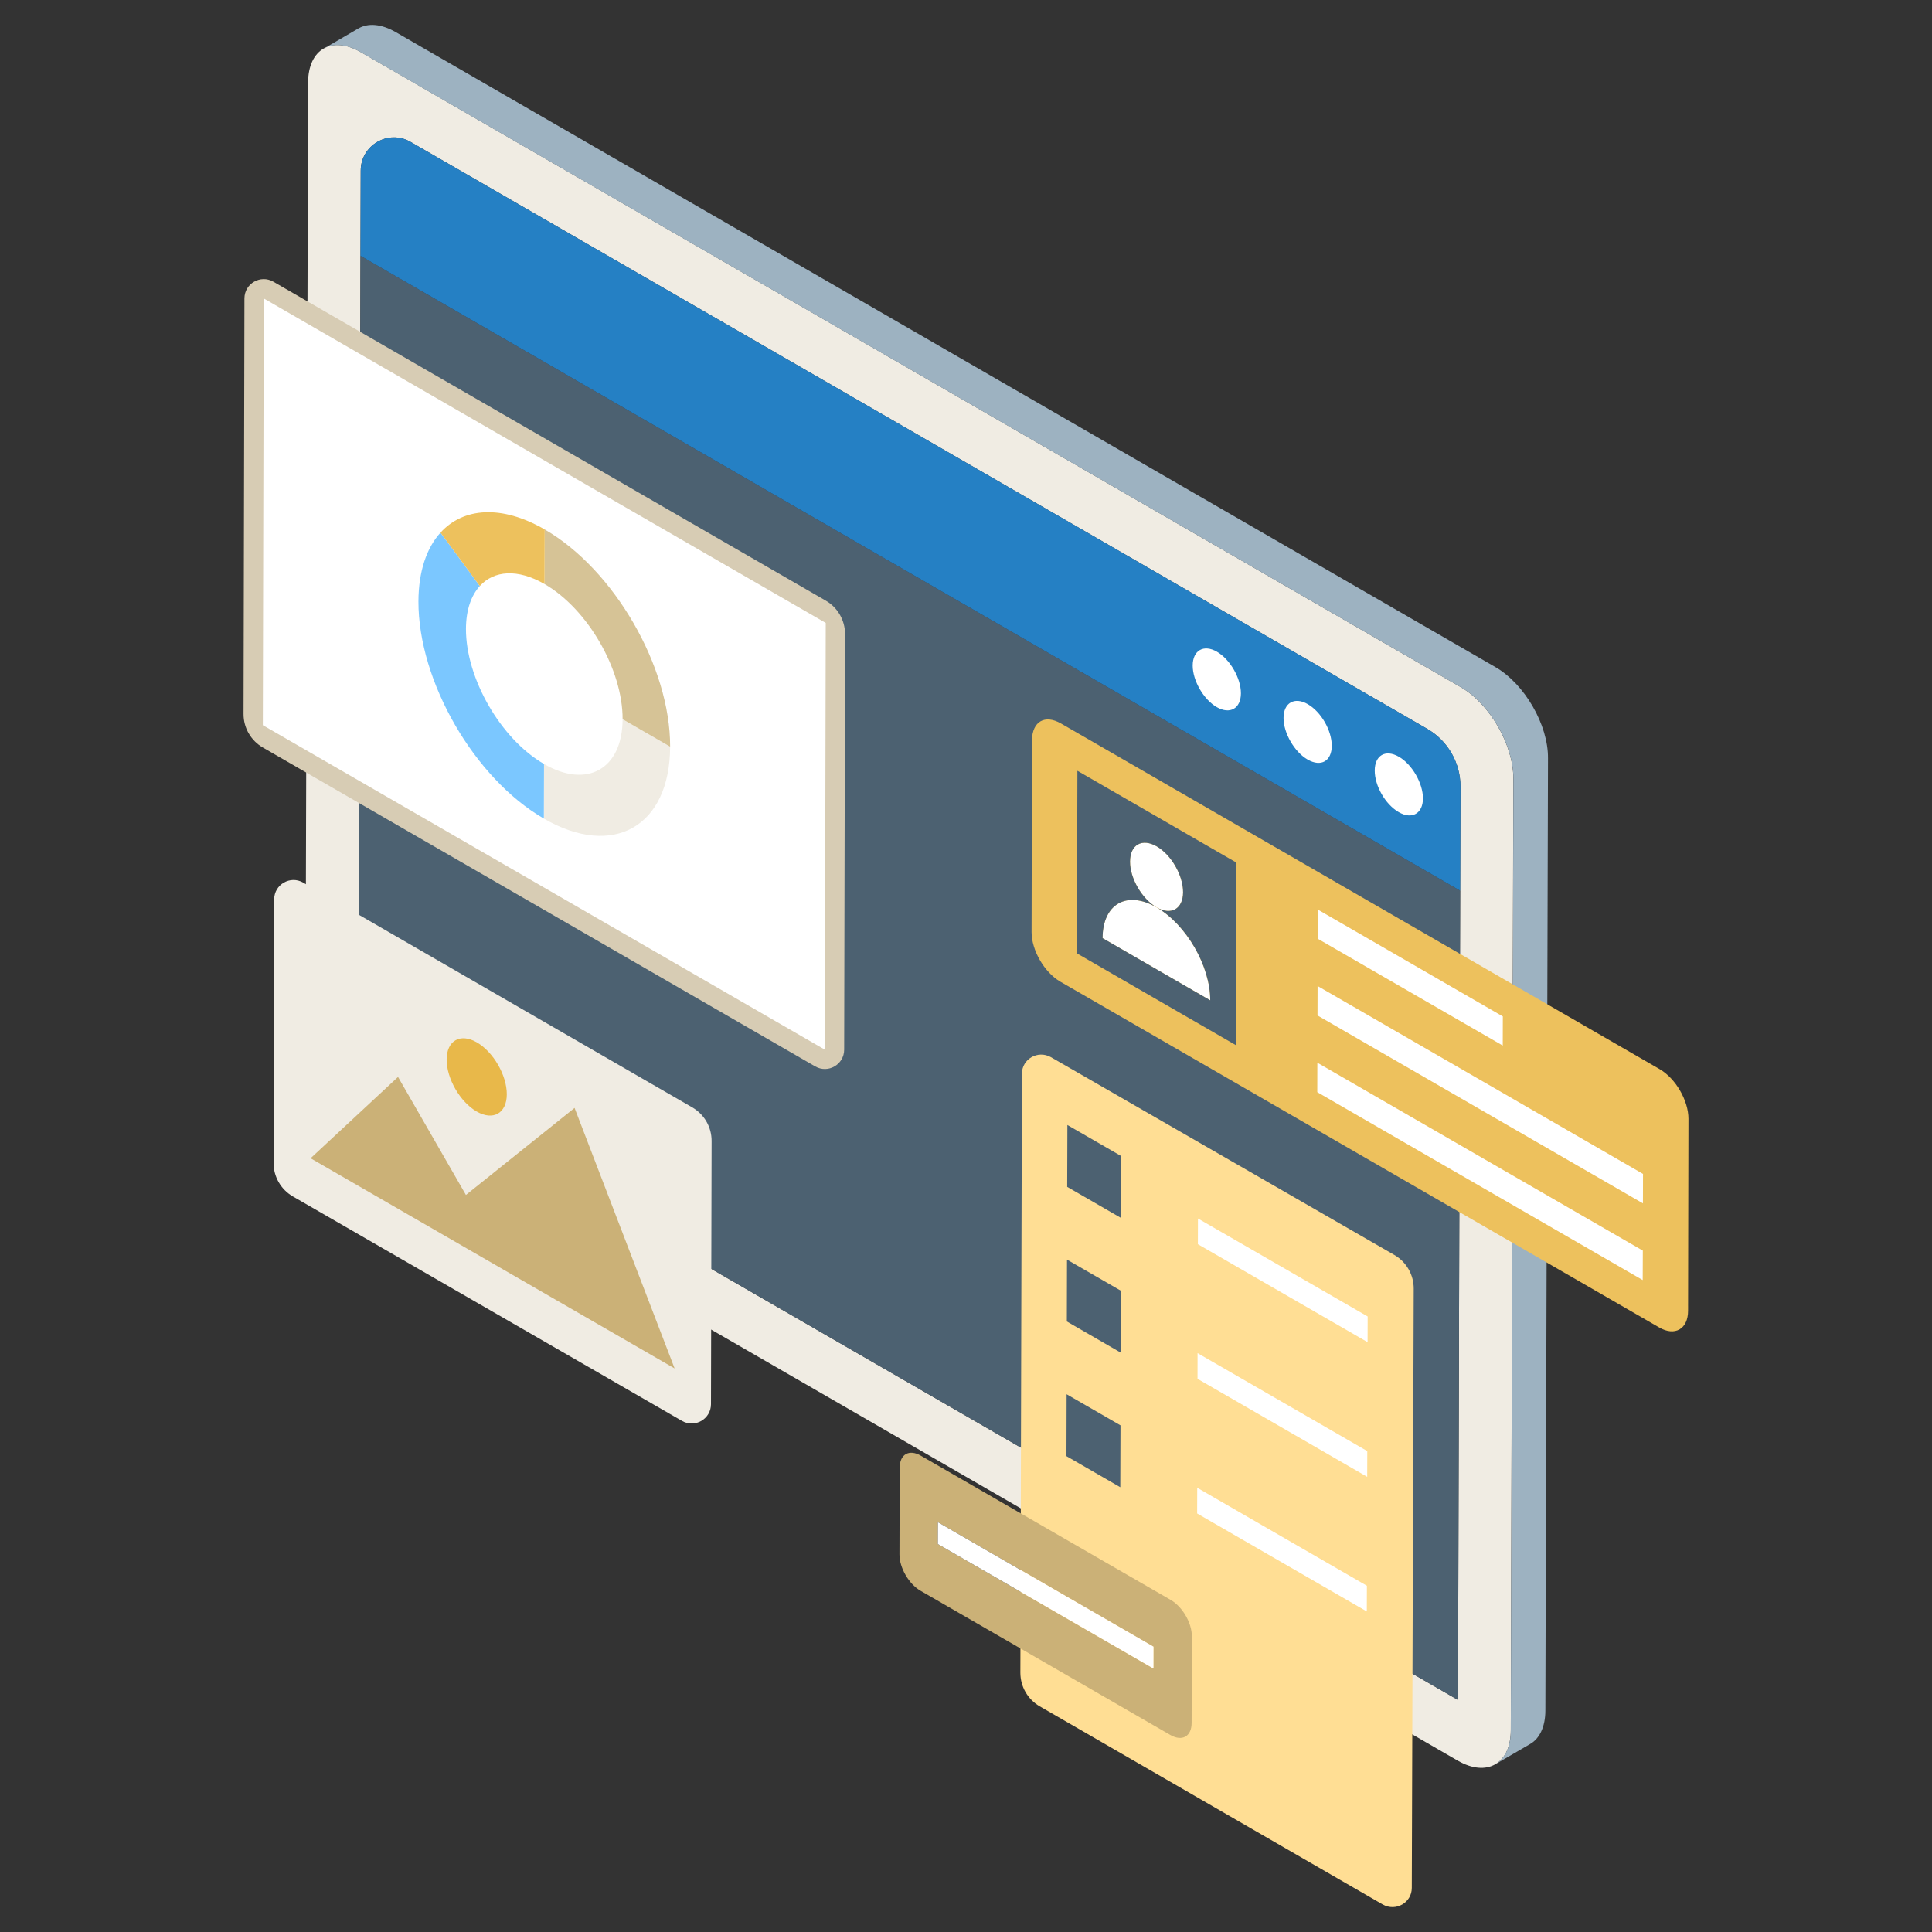
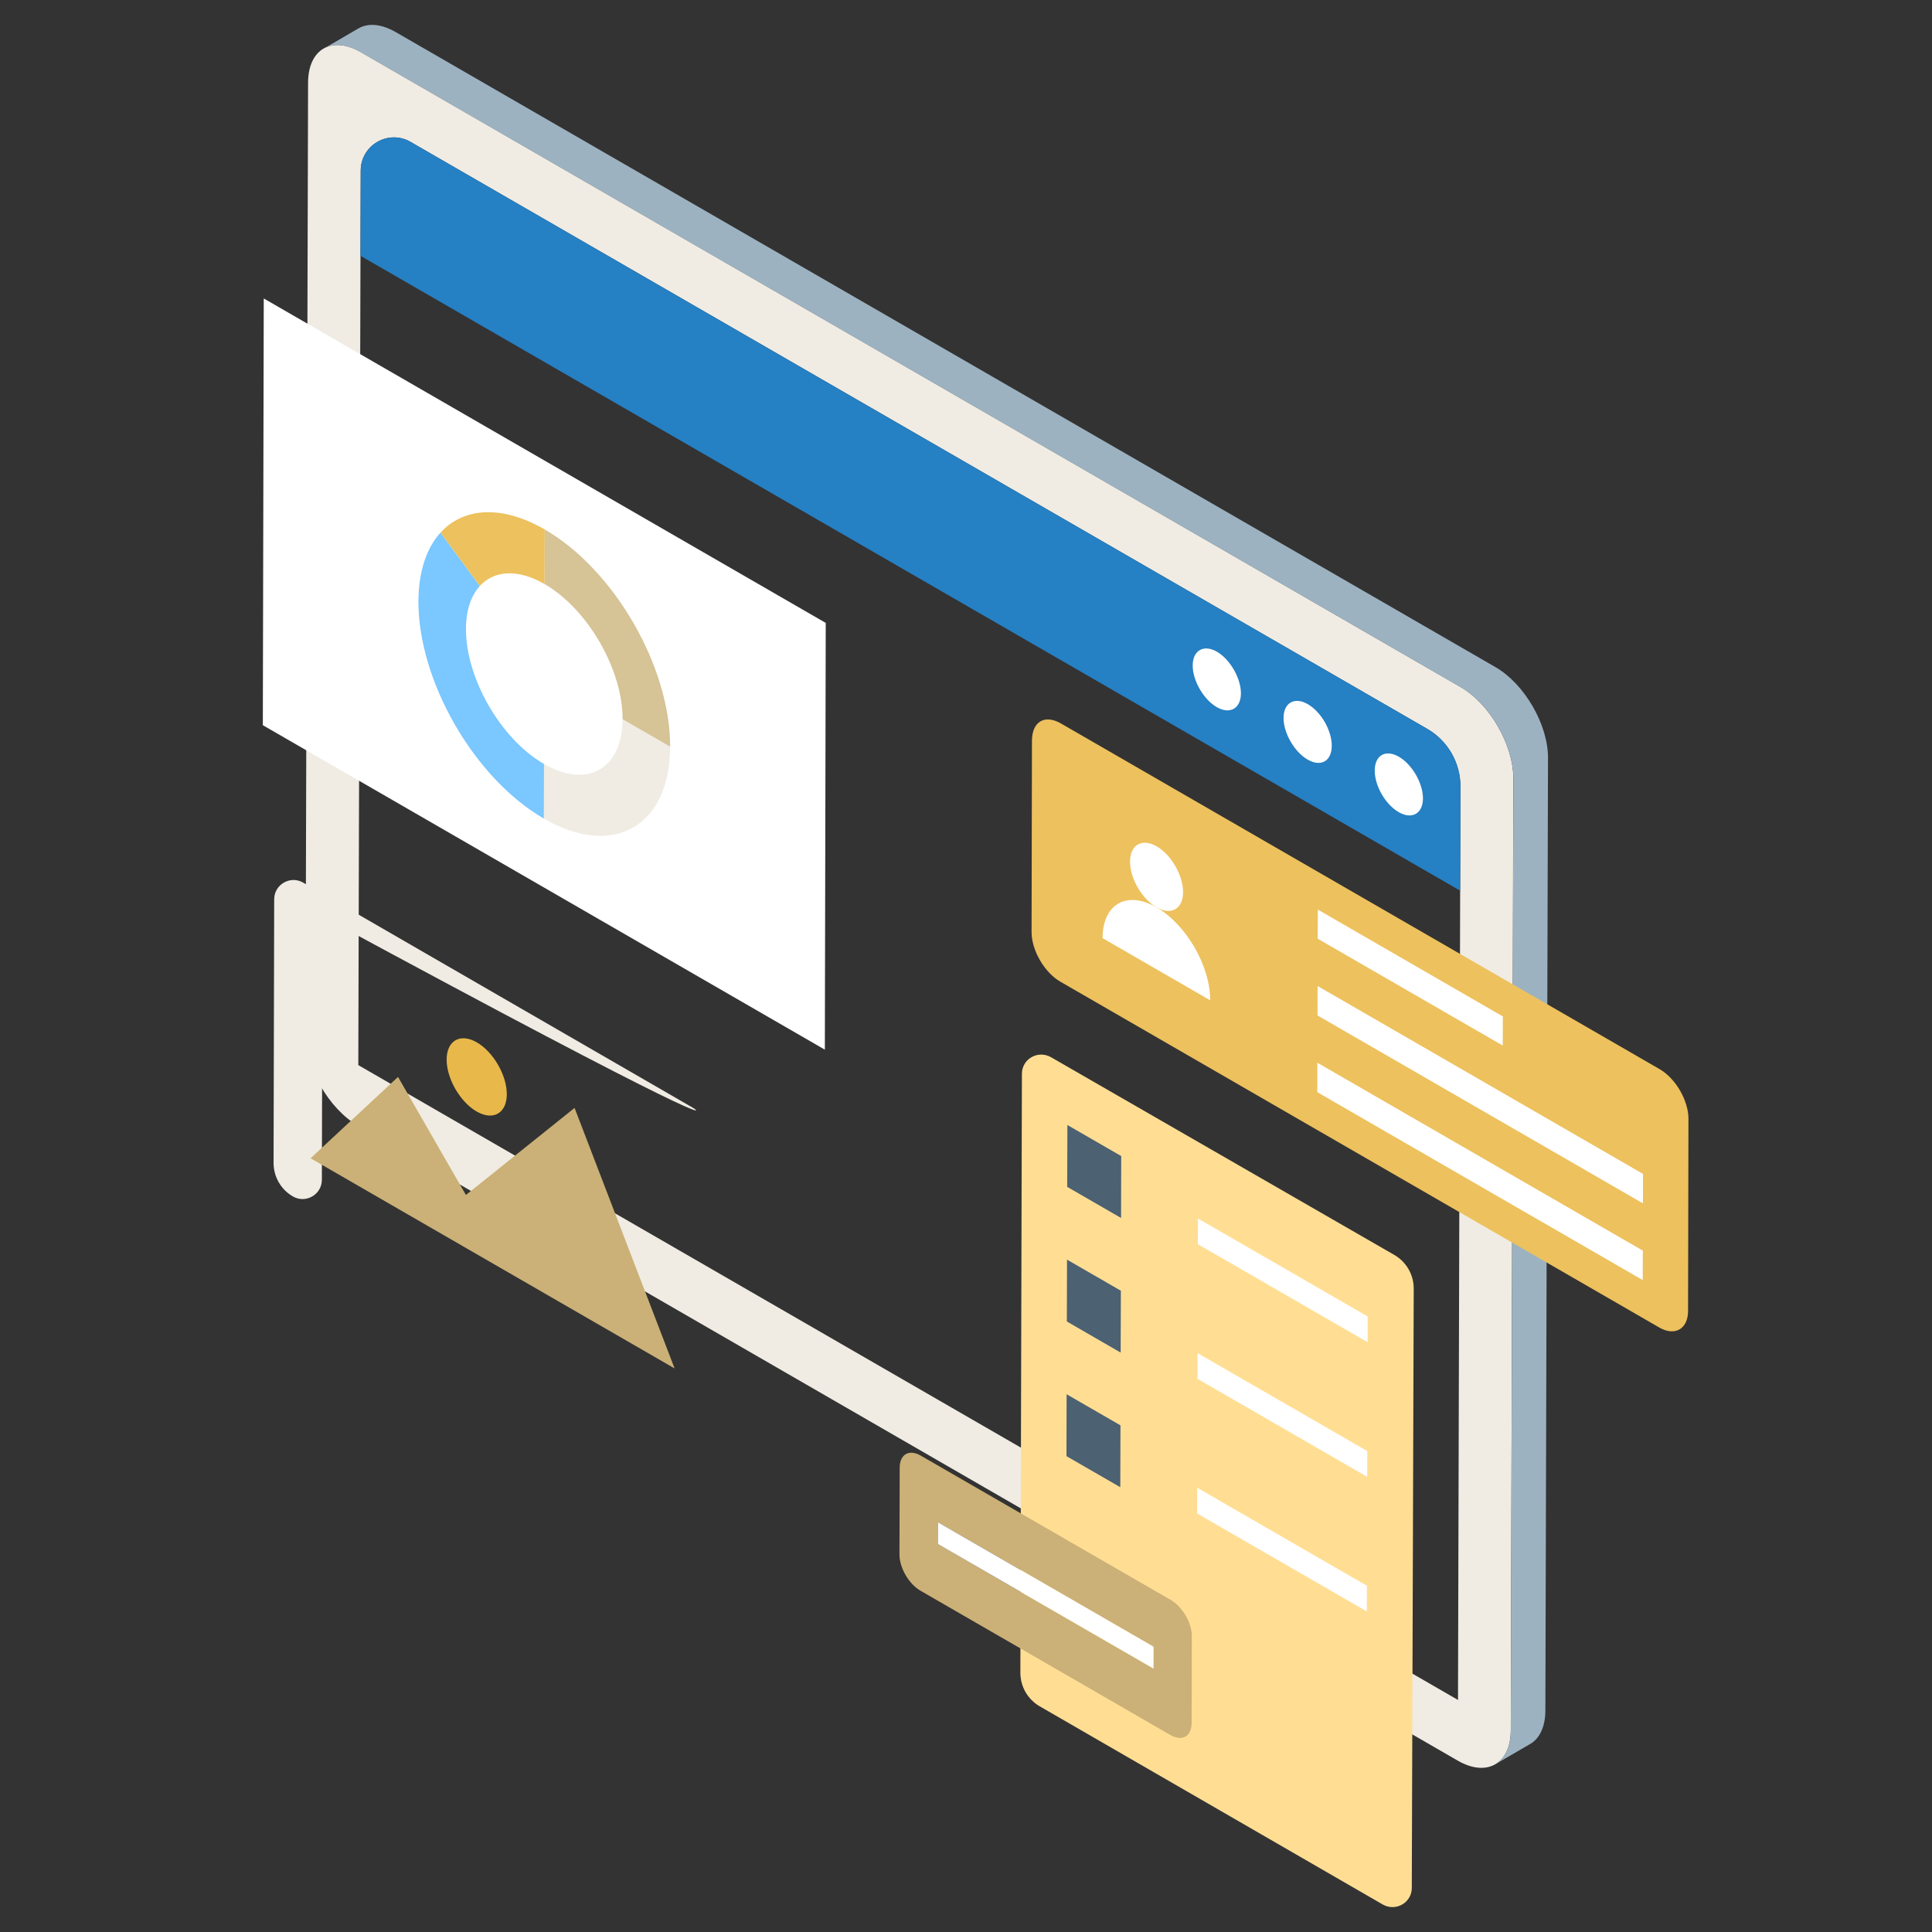
<svg xmlns="http://www.w3.org/2000/svg" viewBox="0 0 50 50" id="WebDesign">
  <rect x="0" y="0" width="50" height="50" fill="#333333" stroke="none" />
  <g fill="#000000" class="color000000 svgShape">
    <path fill="#f0ece3" d="M37.804,17.783L9.344,1.352C8.587,0.915,7.975,1.27,7.973,2.141L7.906,26.776 c-0.002,0.863,0.605,1.922,1.362,2.359l28.46,16.431c0.751,0.433,1.369,0.081,1.371-0.782 l0.066-24.636C39.168,19.279,38.555,18.216,37.804,17.783z M37.733,43.995L9.273,27.565L9.335,4.415 c0.002-0.661,0.718-1.074,1.29-0.743l26.31,15.19c0.534,0.308,0.862,0.879,0.861,1.495 L37.733,43.995z" class="colore3e7f0 svgShape" />
-     <polygon fill="#4c6171" points="9.273 27.565 37.733 43.995 37.789 23.051 9.329 6.62" class="color4c5671 svgShape" />
    <path fill="#2580c4" d="M36.936,18.862L10.626,3.672c-0.573-0.331-1.288,0.081-1.29,0.743L9.329,6.62 l28.46,16.431l0.008-2.695C37.798,19.74,37.47,19.17,36.936,18.862z" class="color5793fb svgShape" />
    <path fill="#ffffff" d="M31.493 16.866c.341.197.623.686.622 1.078-.001.392-.285.554-.626.356s-.623-.685-.622-1.077C30.868 16.831 31.152 16.669 31.493 16.866zM33.844 18.223c.351.203.623.686.622 1.078-.001.392-.275.559-.626.356-.341-.197-.623-.685-.622-1.077C33.219 18.188 33.502 18.026 33.844 18.223zM36.204 19.585c.341.197.623.686.622 1.078-.001.392-.285.554-.626.356-.351-.203-.623-.685-.622-1.077C35.579 19.55 35.853 19.383 36.204 19.585z" class="colorffffff svgShape" />
    <g fill="#000000" class="color000000 svgShape">
      <path fill="#9db2c1" d="M40.062,19.627l-0.068,24.64c0,0.424-0.154,0.733-0.395,0.868l-0.895,0.521 c0.241-0.145,0.395-0.444,0.395-0.868l0.068-24.64c0-0.868-0.607-1.928-1.36-2.362L9.342,1.355 c-0.376-0.222-0.723-0.241-0.964-0.096l0.895-0.522c0.251-0.145,0.588-0.125,0.974,0.097 L38.702,17.265C39.454,17.698,40.071,18.759,40.062,19.627z" class="color9da9c1 svgShape" />
    </g>
  </g>
-   <path fill="#d7ccb4" d="M21.37,15.544L7.076,7.291c-0.333-0.192-0.749,0.047-0.75,0.432L6.303,18.478 c-0.001,0.358,0.19,0.689,0.5,0.868l14.294,8.252c0.333,0.192,0.749-0.047,0.75-0.432l0.023-10.754 C21.87,16.053,21.68,15.722,21.37,15.544z" class="colorb4bed7 svgShape" />
  <polygon fill="#ffffff" points="21.347 27.165 6.802 18.768 6.826 7.724 21.37 16.121" class="colorffffff svgShape" />
  <path fill="#f0ece3" d="M16.113,18.614l1.23,0.71c-0.006,2.066-1.469,2.9-3.267,1.862l0.004-1.413 C15.198,20.419,16.109,19.899,16.113,18.614z" class="colore3e7f0 svgShape" />
  <path fill="#d6c396" d="M14.097,13.702c1.798,1.038,3.252,3.556,3.246,5.622l-1.23-0.71 c0.004-1.284-0.902-2.854-2.02-3.499L14.097,13.702z" class="color96d696 svgShape" />
  <path fill="#7bc7ff" d="M11.4,13.784l1.018,1.382c-0.225,0.245-0.357,0.622-0.359,1.107 c-0.004,1.285,0.902,2.854,2.02,3.499l-0.004,1.413c-1.798-1.038-3.252-3.556-3.246-5.622 C10.832,14.782,11.043,14.177,11.4,13.784z" class="color7bb1ff svgShape" />
  <path fill="#edc15d" d="M14.097,13.702l-0.004,1.413c-0.695-0.401-1.309-0.353-1.675,0.051l-1.018-1.382 C11.99,13.135,12.979,13.057,14.097,13.702z" class="colored5d71 svgShape" />
  <g fill="#000000" class="color000000 svgShape">
    <path fill="#ffde94" d="M36.587,33.349l-0.05,15.51c0,0.38-0.41,0.62-0.75,0.43l-8.88-5.13 c-0.31-0.18-0.5-0.51-0.5-0.87l0.04-15.5c0-0.38,0.41-0.62,0.75-0.43l8.89,5.12 C36.397,32.659,36.587,32.989,36.587,33.349z" class="colorffdd94 svgShape" />
    <polygon fill="#4c6171" points="29.017 29.919 29.013 31.521 27.619 30.716 27.624 29.115" class="color4c5671 svgShape" />
    <polygon fill="#ffffff" points="35.395 34.07 35.393 34.735 31.001 32.2 31.003 31.535" class="colorffffff svgShape" />
    <polygon fill="#4c6171" points="29.008 33.404 29.003 35.005 27.61 34.2 27.614 32.599" class="color4c5671 svgShape" />
    <polygon fill="#ffffff" points="35.385 37.554 35.383 38.22 30.992 35.684 30.993 35.019" class="colorffffff svgShape" />
    <polygon fill="#4c6171" points="28.998 36.888 28.993 38.489 27.6 37.685 27.604 36.083" class="color4c5671 svgShape" />
    <polygon fill="#ffffff" points="35.375 41.039 35.373 41.704 30.982 39.168 30.984 38.503" class="colorffffff svgShape" />
    <path fill="#cbb177" d="M30.297,41.405c0.304,0.176,0.549,0.594,0.548,0.943l-0.006,2.244 c-0.001,0.35-0.247,0.484-0.551,0.309l-3.881-2.241l-2.586-1.493 c-0.299-0.173-0.544-0.591-0.543-0.94l0.006-2.244c0.001-0.35,0.247-0.484,0.546-0.311 l2.586,1.493L30.297,41.405z M29.85,43.18l0.002-0.564l-5.579-3.221l-0.002,0.564L29.85,43.18" class="color77cb77 svgShape" />
    <polygon fill="#ffffff" points="29.851 42.616 29.85 43.18 24.271 39.959 24.273 39.395" class="colorffffff svgShape" />
  </g>
  <g fill="#000000" class="color000000 svgShape">
    <path fill="#edc15d" d="M43.697,28.953l-0.01,4.97c0,0.47-0.34,0.67-0.75,0.43l-15.5-8.95 c-0.41-0.24-0.74-0.81-0.74-1.28l0.01-4.97c0.01-0.48,0.33-0.67,0.75-0.43l15.5,8.95 C43.367,27.913,43.697,28.483,43.697,28.953z" class="colored5d71 svgShape" />
    <polygon fill="#ffffff" points="42.516 32.366 42.513 33.128 34.091 28.265 34.093 27.503" class="colorffffff svgShape" />
    <polygon fill="#ffffff" points="42.521 30.381 42.519 31.143 34.097 26.28 34.099 25.518" class="colorffffff svgShape" />
    <polygon fill="#ffffff" points="38.893 26.305 38.891 27.059 34.102 24.294 34.105 23.54" class="colorffffff svgShape" />
    <path fill="#ffffff" d="M29.937,21.905c0.375,0.217,0.682,0.748,0.681,1.187 c-0.001,0.431-0.31,0.607-0.685,0.391c-0.382-0.22-0.689-0.752-0.688-1.184 C29.246,21.861,29.555,21.684,29.937,21.905z" class="colorffffff svgShape" />
    <path fill="#ffffff" d="M29.932,23.483c0.77,0.445,1.391,1.52,1.388,2.405l-2.786-1.609 C28.537,23.394,29.162,23.038,29.932,23.483z" class="colorffffff svgShape" />
-     <path fill="#4c6171" d="M27.883,19.948l4.112,2.374l-0.013,4.725l-4.112-2.374L27.883,19.948z M28.535,24.279l2.786,1.609c0.003-0.885-0.618-1.96-1.388-2.405 c0.375,0.217,0.684,0.04,0.685-0.391c0.001-0.438-0.306-0.97-0.681-1.187 c-0.382-0.22-0.691-0.044-0.692,0.394c-0.001,0.431,0.306,0.963,0.688,1.184 C29.162,23.038,28.537,23.394,28.535,24.279" class="color4c5671 svgShape" />
  </g>
-   <path fill="#f0ece3" d="M17.917,28.66L7.846,22.842c-0.333-0.192-0.749,0.047-0.75,0.432L7.08,30.095 c-0.001,0.358,0.19,0.69,0.5,0.869l10.07,5.809c0.333,0.192,0.749-0.047,0.75-0.432l0.016-6.813 C18.418,29.17,18.227,28.839,17.917,28.66z" class="colore3e7f0 svgShape" />
+   <path fill="#f0ece3" d="M17.917,28.66L7.846,22.842c-0.333-0.192-0.749,0.047-0.75,0.432L7.08,30.095 c-0.001,0.358,0.19,0.69,0.5,0.869c0.333,0.192,0.749-0.047,0.75-0.432l0.016-6.813 C18.418,29.17,18.227,28.839,17.917,28.66z" class="colore3e7f0 svgShape" />
  <g fill="#000000" class="color000000 svgShape">
    <polygon fill="#cbb177" points="14.87 28.673 17.459 35.415 8.038 29.976 10.301 27.871 12.058 30.925" class="color77cb77 svgShape" />
    <path fill="#e8b84a" d="M12.34,26.976c0.428,0.247,0.777,0.852,0.776,1.344 c-0.001,0.491-0.353,0.692-0.781,0.445c-0.428-0.247-0.777-0.852-0.776-1.344 C11.56,26.93,11.912,26.729,12.34,26.976z" class="colorfebb61 svgShape" />
  </g>
</svg>